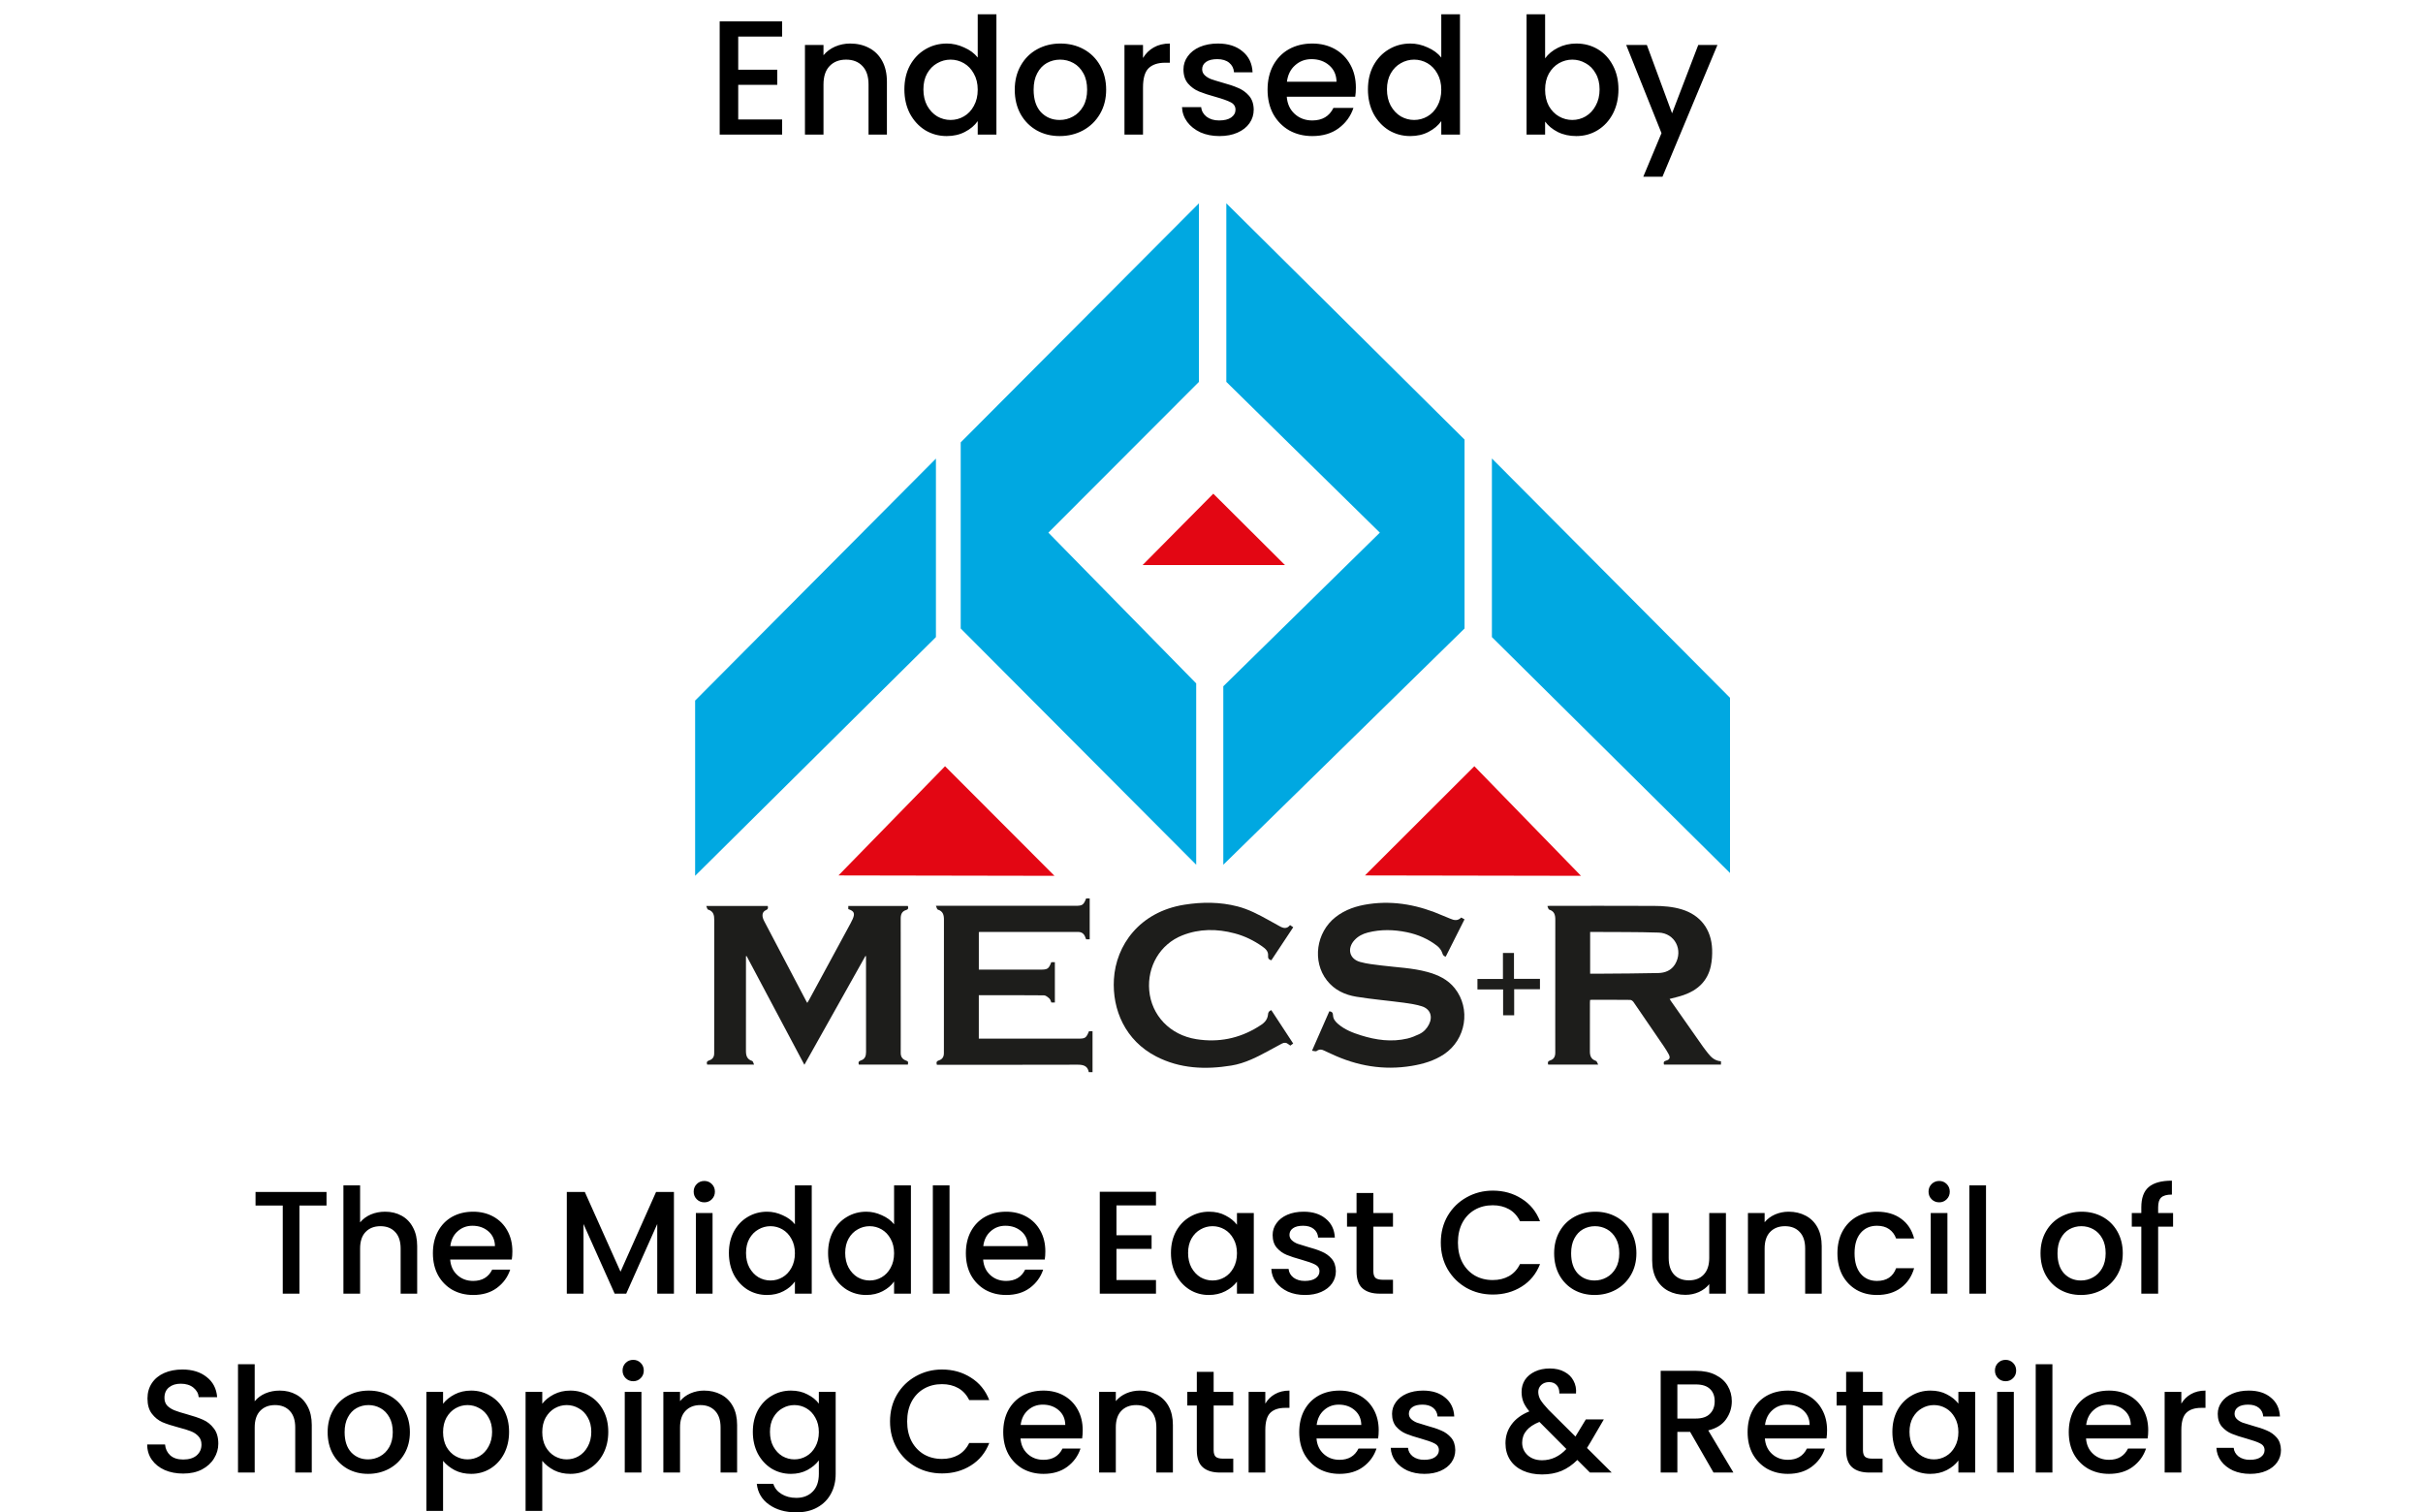
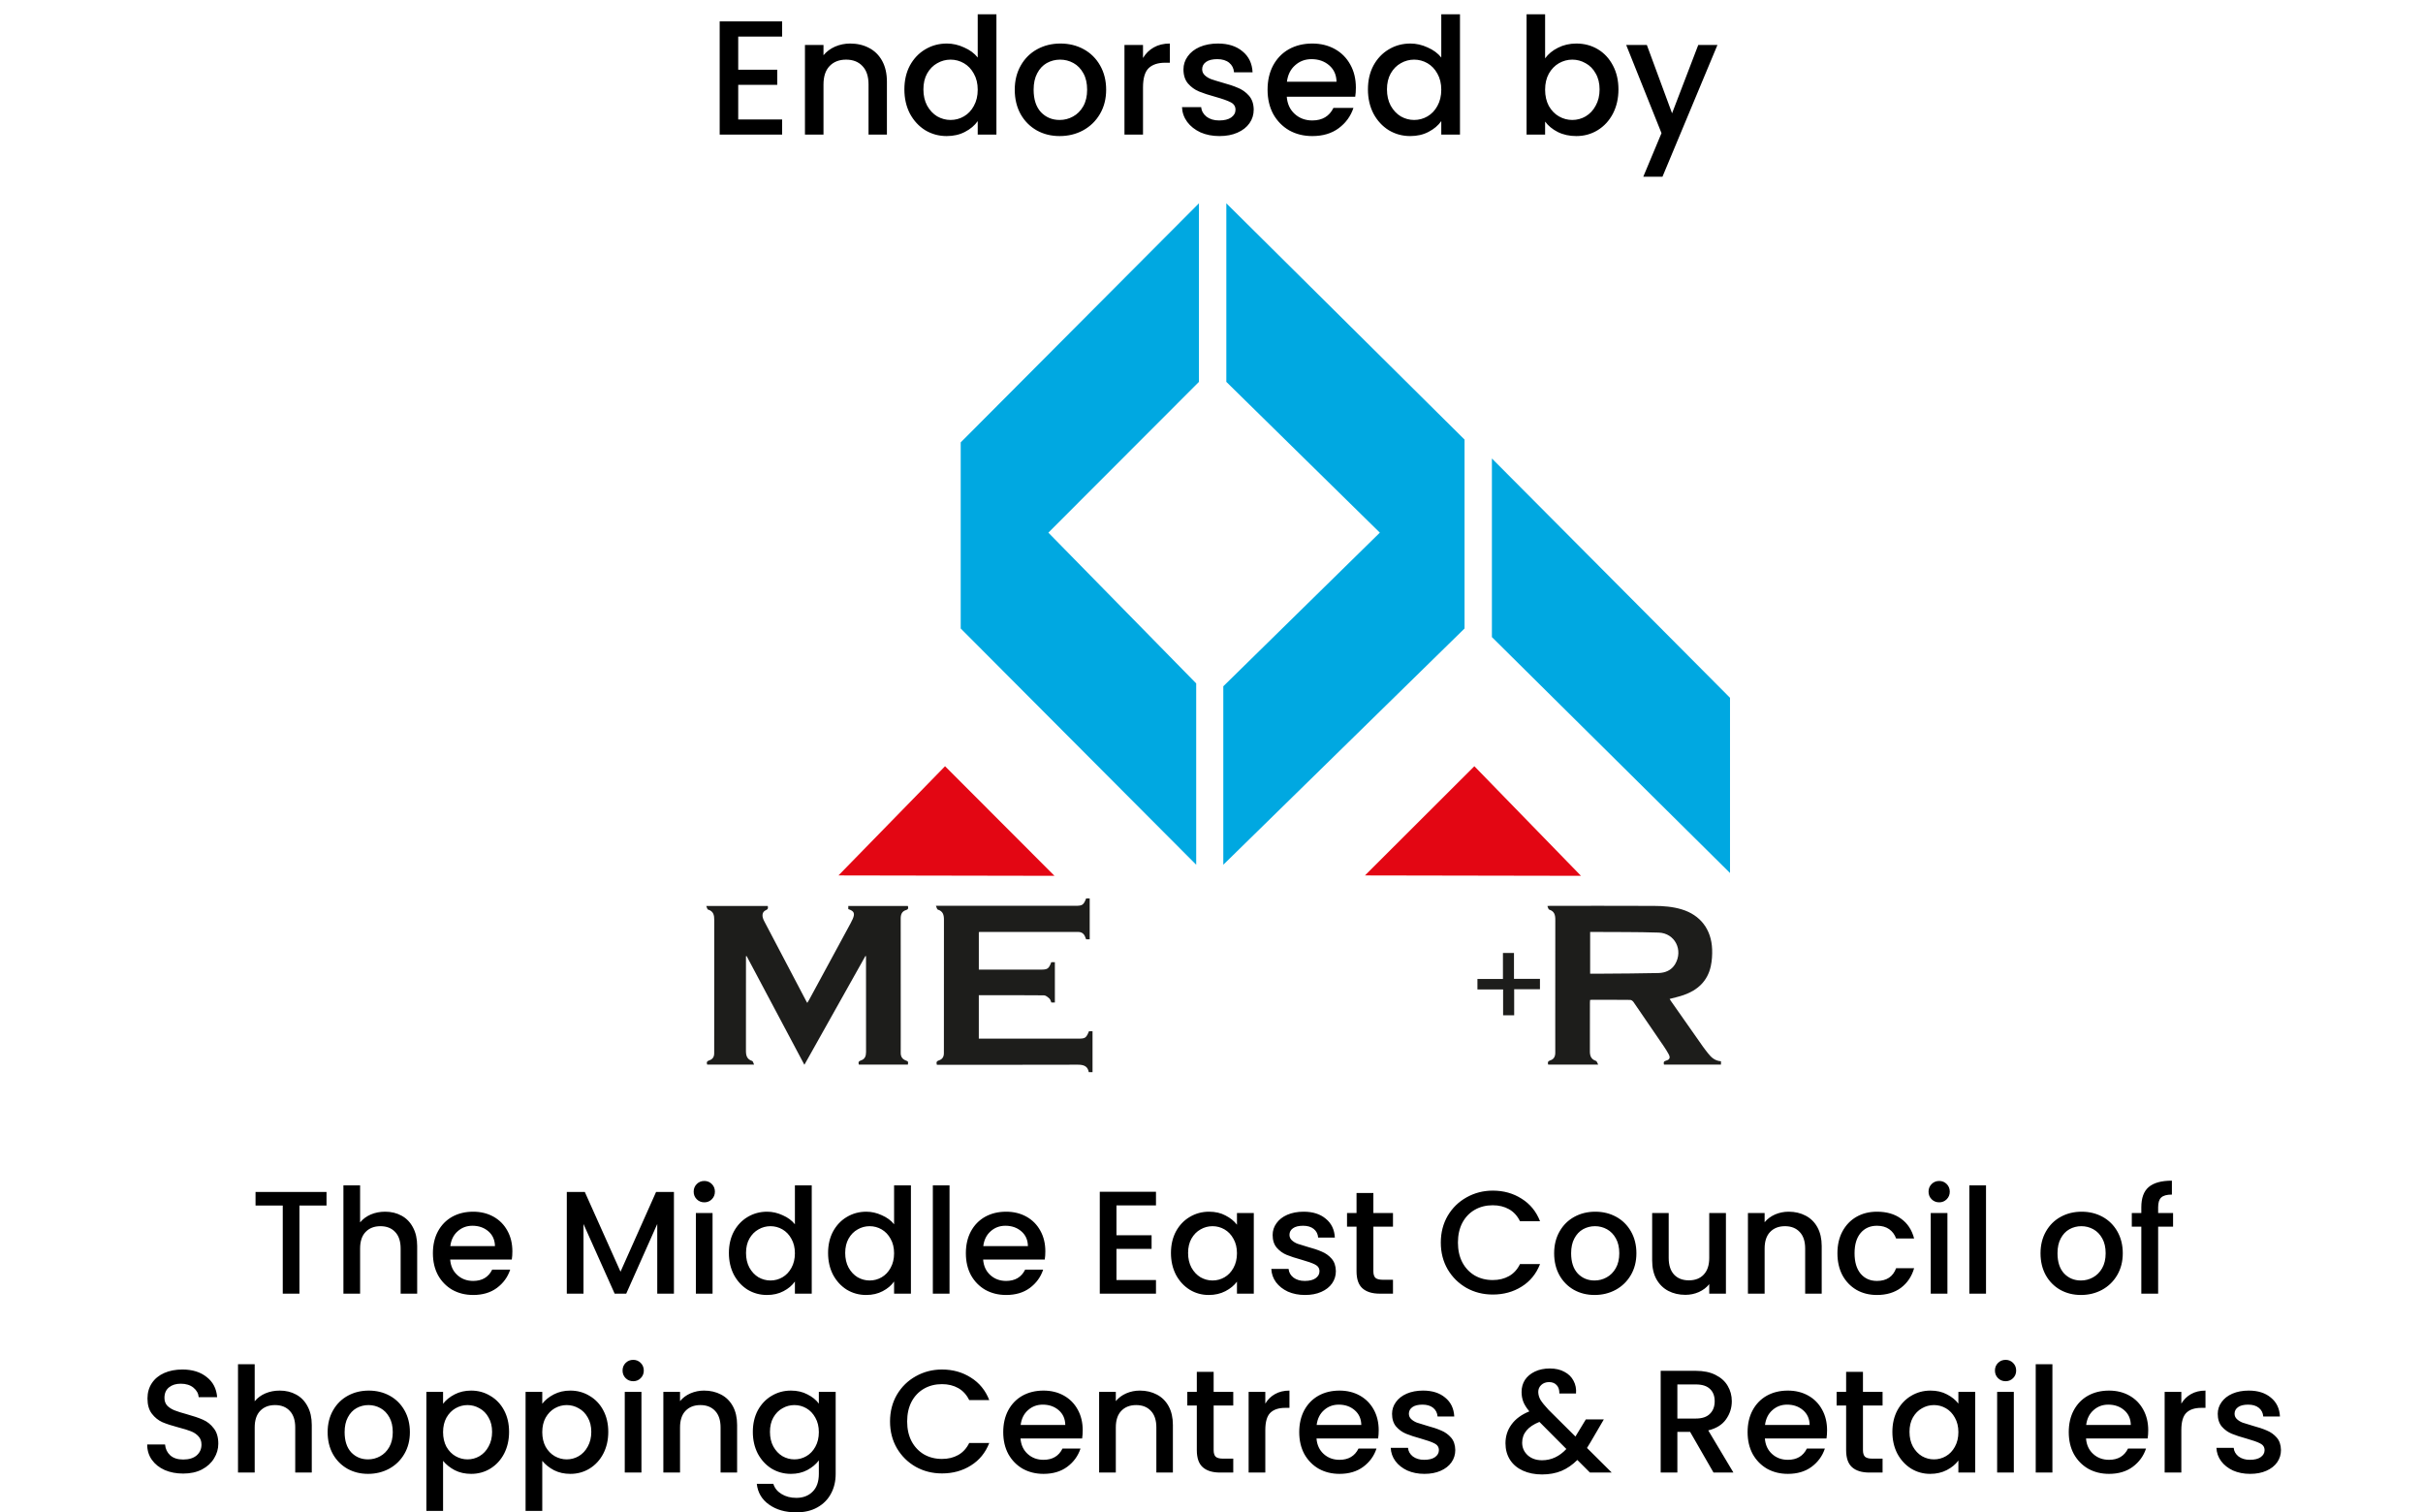
<svg xmlns="http://www.w3.org/2000/svg" width="149" height="93" viewBox="0 0 149 93" fill="none">
  <g clip-path="url(#clip0_110_805)">
    <mask id="mask0_110_805" style="mask-type:luminance" maskUnits="userSpaceOnUse" x="40" y="9" width="70" height="60">
      <path d="M40.114 9.074H109.114V68.805H40.114V9.074Z" fill="white" />
    </mask>
    <g mask="url(#mask0_110_805)">
      <path d="M53.218 58.787C51.971 61.008 50.725 63.23 49.465 65.476C48.271 63.229 47.092 61.01 45.913 58.791C45.9 58.793 45.887 58.795 45.873 58.797V58.965C45.873 60.849 45.876 62.734 45.871 64.618C45.87 64.915 45.937 65.141 46.254 65.24C46.305 65.256 46.325 65.371 46.372 65.466H43.487C43.438 65.331 43.467 65.25 43.617 65.203C43.82 65.139 43.921 64.986 43.918 64.77C43.917 64.71 43.919 64.651 43.919 64.591C43.92 61.923 43.917 59.254 43.923 56.585C43.923 56.279 43.88 56.031 43.538 55.932C43.492 55.918 43.475 55.805 43.432 55.712H47.212C47.241 55.83 47.235 55.91 47.102 55.967C46.917 56.046 46.855 56.215 46.909 56.432C46.929 56.512 46.965 56.589 47.004 56.662C47.861 58.296 48.721 59.93 49.58 61.564C49.596 61.594 49.615 61.623 49.642 61.67C49.683 61.602 49.718 61.549 49.749 61.494C50.601 59.923 51.452 58.352 52.303 56.781C52.351 56.693 52.397 56.602 52.437 56.51C52.586 56.162 52.525 56.023 52.165 55.903V55.71H55.828C55.861 55.825 55.872 55.914 55.715 55.961C55.461 56.038 55.387 56.231 55.388 56.486C55.392 58.864 55.39 61.241 55.39 63.619C55.39 63.993 55.394 64.368 55.389 64.742C55.386 64.972 55.484 65.126 55.699 65.21C55.857 65.272 55.855 65.276 55.83 65.465H52.813C52.77 65.327 52.8 65.252 52.943 65.207C53.19 65.13 53.257 64.932 53.257 64.688C53.254 62.768 53.255 60.849 53.255 58.929V58.796C53.243 58.793 53.23 58.79 53.218 58.787Z" fill="#1D1D1B" />
      <path d="M97.784 57.307V59.874C98.04 59.874 98.283 59.876 98.526 59.873C99.678 59.863 100.83 59.862 101.981 59.834C102.397 59.823 102.778 59.673 103.008 59.291C103.524 58.429 102.999 57.38 102 57.347C100.654 57.303 99.305 57.318 97.958 57.307C97.905 57.306 97.852 57.307 97.784 57.307ZM102.327 65.466C102.285 65.332 102.307 65.261 102.449 65.222C102.683 65.158 102.728 65.038 102.61 64.82C102.52 64.653 102.418 64.492 102.311 64.335C101.693 63.426 101.074 62.519 100.449 61.614C100.407 61.553 100.317 61.487 100.248 61.486C99.458 61.477 98.667 61.48 97.877 61.48C97.848 61.481 97.82 61.485 97.78 61.489C97.777 61.553 97.771 61.611 97.771 61.669C97.771 62.661 97.775 63.654 97.769 64.646C97.767 64.933 97.847 65.141 98.144 65.238C98.198 65.255 98.222 65.365 98.278 65.463H95.203C95.162 65.333 95.183 65.251 95.329 65.206C95.559 65.135 95.642 64.958 95.64 64.724C95.636 64.064 95.639 63.404 95.639 62.745C95.639 60.682 95.636 58.62 95.642 56.558C95.643 56.261 95.585 56.033 95.265 55.934C95.216 55.919 95.197 55.803 95.154 55.713C95.244 55.706 95.284 55.701 95.325 55.701C97.453 55.701 99.58 55.697 101.708 55.706C102.284 55.708 102.861 55.751 103.417 55.92C104.562 56.267 105.242 57.149 105.286 58.377C105.298 58.723 105.276 59.081 105.202 59.419C105.002 60.332 104.394 60.887 103.536 61.187C103.257 61.285 102.966 61.347 102.673 61.426C102.695 61.462 102.717 61.503 102.743 61.541C103.401 62.48 104.059 63.419 104.718 64.356C104.817 64.497 104.926 64.631 105.031 64.767C105.233 65.03 105.471 65.236 105.829 65.258V65.466H102.327Z" fill="#1D1D1B" />
      <path d="M57.554 55.7H57.821H66.113C66.564 55.7 66.626 55.66 66.793 55.244H67.01V57.761H66.791C66.768 57.704 66.746 57.644 66.721 57.585C66.643 57.401 66.501 57.308 66.303 57.308C64.282 57.307 62.261 57.308 60.24 57.309C60.229 57.309 60.218 57.313 60.192 57.32V59.624H60.385C61.586 59.624 62.786 59.624 63.987 59.624C64.423 59.624 64.491 59.577 64.648 59.168H64.868V61.648H64.653C64.615 61.566 64.595 61.46 64.531 61.402C64.436 61.316 64.311 61.206 64.197 61.205C62.867 61.192 61.536 61.196 60.191 61.196V63.869H60.404H66.271C66.741 63.869 66.786 63.84 66.967 63.412H67.184V65.93H66.954C66.885 65.545 66.626 65.469 66.273 65.47C63.456 65.479 60.638 65.475 57.82 65.475H57.612C57.569 65.335 57.587 65.251 57.734 65.206C57.945 65.141 58.047 64.984 58.043 64.76C58.041 64.629 58.044 64.499 58.044 64.368C58.044 61.764 58.042 59.161 58.047 56.557C58.048 56.26 57.99 56.032 57.67 55.934C57.62 55.919 57.602 55.801 57.554 55.7Z" fill="#1D1D1B" />
-       <path d="M80.681 64.611C81.053 63.764 81.4 62.972 81.746 62.184C81.909 62.206 81.968 62.277 81.973 62.433C81.98 62.66 82.122 62.828 82.289 62.97C82.695 63.317 83.181 63.506 83.682 63.663C84.62 63.957 85.572 64.09 86.543 63.863C86.8 63.803 87.05 63.697 87.29 63.583C87.546 63.459 87.74 63.255 87.871 62.998C88.123 62.504 87.951 62.036 87.423 61.875C87.074 61.768 86.706 61.709 86.343 61.661C85.366 61.531 84.382 61.448 83.409 61.291C82.7 61.176 82.057 60.877 81.596 60.286C80.686 59.119 80.931 57.335 82.127 56.396C82.729 55.923 83.43 55.7 84.175 55.592C85.778 55.36 87.294 55.673 88.758 56.317C88.894 56.376 89.034 56.426 89.169 56.486C89.412 56.595 89.647 56.641 89.856 56.42C89.928 56.46 89.989 56.494 90.059 56.533C89.671 57.305 89.287 58.066 88.903 58.828C88.763 58.794 88.728 58.715 88.686 58.587C88.632 58.425 88.506 58.264 88.369 58.158C87.821 57.734 87.195 57.465 86.517 57.325C85.716 57.16 84.914 57.139 84.115 57.343C83.799 57.424 83.515 57.567 83.291 57.812C82.825 58.319 82.975 58.967 83.636 59.151C84.067 59.272 84.521 59.315 84.968 59.371C85.904 59.489 86.853 59.517 87.77 59.767C88.422 59.945 89.023 60.221 89.457 60.767C90.461 62.025 90.153 63.924 88.801 64.826C88.196 65.23 87.513 65.428 86.805 65.545C85.08 65.83 83.437 65.547 81.864 64.804C81.725 64.738 81.581 64.68 81.444 64.61C81.278 64.525 81.128 64.507 80.963 64.631C80.913 64.669 80.801 64.622 80.681 64.611Z" fill="#1D1D1B" />
-       <path d="M78.178 62.115C78.628 62.801 79.073 63.481 79.523 64.168C79.46 64.214 79.408 64.252 79.349 64.296C79.31 64.268 79.27 64.245 79.235 64.216C79.107 64.106 78.972 64.094 78.824 64.175C78.579 64.31 78.333 64.44 78.088 64.573C77.335 64.982 76.576 65.385 75.719 65.523C74.127 65.781 72.562 65.72 71.096 64.963C69.198 63.983 68.389 62.091 68.499 60.214C68.62 58.134 70.069 56.07 72.833 55.632C73.929 55.458 75.025 55.459 76.106 55.738C76.79 55.915 77.409 56.245 78.023 56.585C78.241 56.706 78.462 56.823 78.677 56.948C78.909 57.082 79.13 57.141 79.331 56.886C79.4 56.933 79.457 56.971 79.526 57.019C79.072 57.704 78.627 58.376 78.18 59.05C78.03 59.009 77.964 58.936 77.98 58.772C78.006 58.498 77.818 58.337 77.62 58.197C77.101 57.832 76.536 57.556 75.922 57.394C74.838 57.107 73.757 57.102 72.703 57.519C71.331 58.062 70.541 59.439 70.671 60.908C70.806 62.426 71.936 63.645 73.573 63.902C74.924 64.115 76.184 63.867 77.35 63.151C77.506 63.055 77.671 62.956 77.789 62.821C77.887 62.709 77.962 62.546 77.973 62.4C77.984 62.249 78.029 62.171 78.178 62.115Z" fill="#1D1D1B" />
      <path d="M94.698 60.191V60.829H93.113V62.432H92.432V60.843H90.854V60.199H92.422V58.6H93.101V60.191H94.698Z" fill="#1D1D1B" />
-       <path d="M70.264 34.745H79.016L74.611 30.358L70.264 34.745Z" fill="#E30613" />
-       <path d="M64.844 53.856L58.115 47.117L51.561 53.832L64.844 53.856Z" fill="#E30613" />
+       <path d="M64.844 53.856L58.115 47.117L51.561 53.832L64.844 53.856" fill="#E30613" />
      <path d="M97.221 53.856L90.664 47.117L83.936 53.832L97.221 53.856Z" fill="#E30613" />
-       <path d="M42.746 53.856V43.08L57.554 28.201V39.176L42.746 53.856Z" fill="#00A8E1" />
      <path d="M73.728 12.501L59.078 27.203V38.647L73.559 53.175V42.024L64.468 32.754L73.728 23.482V12.501Z" fill="#00A8E1" />
      <path d="M106.385 53.683V42.908L91.743 28.193V39.176L106.385 53.683Z" fill="#00A8E1" />
      <path d="M75.412 12.501V23.482L84.852 32.754L75.226 42.201V53.175L90.061 38.647V27.031L75.412 12.501Z" fill="#00A8E1" />
    </g>
  </g>
  <path d="M45.396 2.247V4.287H47.796V5.217H45.396V7.347H48.096V8.277H44.256V1.317H48.096V2.247H45.396ZM52.28 2.677C52.713 2.677 53.1 2.767 53.44 2.947C53.787 3.127 54.057 3.394 54.25 3.747C54.443 4.101 54.54 4.527 54.54 5.027V8.277H53.41V5.197C53.41 4.704 53.287 4.327 53.04 4.067C52.793 3.801 52.457 3.667 52.03 3.667C51.603 3.667 51.263 3.801 51.01 4.067C50.763 4.327 50.64 4.704 50.64 5.197V8.277H49.5V2.767H50.64V3.397C50.827 3.171 51.063 2.994 51.35 2.867C51.643 2.741 51.953 2.677 52.28 2.677ZM55.614 5.497C55.614 4.944 55.727 4.454 55.954 4.027C56.188 3.601 56.501 3.271 56.894 3.037C57.294 2.797 57.737 2.677 58.224 2.677C58.584 2.677 58.938 2.757 59.284 2.917C59.638 3.071 59.917 3.277 60.124 3.537V0.877H61.274V8.277H60.124V7.447C59.938 7.714 59.678 7.934 59.344 8.107C59.017 8.281 58.641 8.367 58.214 8.367C57.734 8.367 57.294 8.247 56.894 8.007C56.501 7.761 56.188 7.421 55.954 6.987C55.727 6.547 55.614 6.051 55.614 5.497ZM60.124 5.517C60.124 5.137 60.044 4.807 59.884 4.527C59.731 4.247 59.528 4.034 59.274 3.887C59.021 3.741 58.748 3.667 58.454 3.667C58.161 3.667 57.888 3.741 57.634 3.887C57.381 4.027 57.174 4.237 57.014 4.517C56.861 4.791 56.784 5.117 56.784 5.497C56.784 5.877 56.861 6.211 57.014 6.497C57.174 6.784 57.381 7.004 57.634 7.157C57.894 7.304 58.167 7.377 58.454 7.377C58.748 7.377 59.021 7.304 59.274 7.157C59.528 7.011 59.731 6.797 59.884 6.517C60.044 6.231 60.124 5.897 60.124 5.517ZM65.162 8.367C64.641 8.367 64.171 8.251 63.752 8.017C63.331 7.777 63.002 7.444 62.761 7.017C62.522 6.584 62.401 6.084 62.401 5.517C62.401 4.957 62.525 4.461 62.772 4.027C63.018 3.594 63.355 3.261 63.782 3.027C64.208 2.794 64.685 2.677 65.212 2.677C65.738 2.677 66.215 2.794 66.641 3.027C67.068 3.261 67.405 3.594 67.651 4.027C67.898 4.461 68.022 4.957 68.022 5.517C68.022 6.077 67.895 6.574 67.641 7.007C67.388 7.441 67.041 7.777 66.602 8.017C66.168 8.251 65.688 8.367 65.162 8.367ZM65.162 7.377C65.455 7.377 65.728 7.307 65.981 7.167C66.242 7.027 66.451 6.817 66.612 6.537C66.772 6.257 66.852 5.917 66.852 5.517C66.852 5.117 66.775 4.781 66.621 4.507C66.468 4.227 66.265 4.017 66.011 3.877C65.758 3.737 65.485 3.667 65.192 3.667C64.898 3.667 64.625 3.737 64.371 3.877C64.125 4.017 63.928 4.227 63.782 4.507C63.635 4.781 63.562 5.117 63.562 5.517C63.562 6.111 63.712 6.571 64.011 6.897C64.318 7.217 64.701 7.377 65.162 7.377ZM70.288 3.567C70.455 3.287 70.675 3.071 70.948 2.917C71.228 2.757 71.558 2.677 71.939 2.677V3.857H71.648C71.202 3.857 70.862 3.971 70.629 4.197C70.402 4.424 70.288 4.817 70.288 5.377V8.277H69.148V2.767H70.288V3.567ZM74.986 8.367C74.553 8.367 74.163 8.291 73.816 8.137C73.476 7.977 73.206 7.764 73.006 7.497C72.806 7.224 72.7 6.921 72.686 6.587H73.866C73.886 6.821 73.996 7.017 74.196 7.177C74.403 7.331 74.66 7.407 74.966 7.407C75.286 7.407 75.533 7.347 75.706 7.227C75.886 7.101 75.976 6.941 75.976 6.747C75.976 6.541 75.876 6.387 75.676 6.287C75.483 6.187 75.173 6.077 74.746 5.957C74.333 5.844 73.996 5.734 73.736 5.627C73.476 5.521 73.25 5.357 73.056 5.137C72.87 4.917 72.776 4.627 72.776 4.267C72.776 3.974 72.863 3.707 73.036 3.467C73.21 3.221 73.456 3.027 73.776 2.887C74.103 2.747 74.476 2.677 74.896 2.677C75.523 2.677 76.026 2.837 76.406 3.157C76.793 3.471 77 3.901 77.026 4.447H75.886C75.866 4.201 75.766 4.004 75.586 3.857C75.406 3.711 75.163 3.637 74.856 3.637C74.556 3.637 74.326 3.694 74.166 3.807C74.006 3.921 73.926 4.071 73.926 4.257C73.926 4.404 73.98 4.527 74.086 4.627C74.193 4.727 74.323 4.807 74.476 4.867C74.63 4.921 74.856 4.991 75.156 5.077C75.556 5.184 75.883 5.294 76.136 5.407C76.396 5.514 76.62 5.674 76.806 5.887C76.993 6.101 77.09 6.384 77.096 6.737C77.096 7.051 77.01 7.331 76.836 7.577C76.663 7.824 76.416 8.017 76.096 8.157C75.783 8.297 75.413 8.367 74.986 8.367ZM83.378 5.387C83.378 5.594 83.365 5.781 83.338 5.947H79.128C79.162 6.387 79.325 6.741 79.618 7.007C79.912 7.274 80.272 7.407 80.698 7.407C81.311 7.407 81.745 7.151 81.998 6.637H83.228C83.061 7.144 82.758 7.561 82.318 7.887C81.885 8.207 81.345 8.367 80.698 8.367C80.171 8.367 79.698 8.251 79.278 8.017C78.865 7.777 78.538 7.444 78.298 7.017C78.065 6.584 77.948 6.084 77.948 5.517C77.948 4.951 78.061 4.454 78.288 4.027C78.522 3.594 78.845 3.261 79.258 3.027C79.678 2.794 80.158 2.677 80.698 2.677C81.218 2.677 81.681 2.791 82.088 3.017C82.495 3.244 82.811 3.564 83.038 3.977C83.265 4.384 83.378 4.854 83.378 5.387ZM82.188 5.027C82.181 4.607 82.031 4.271 81.738 4.017C81.445 3.764 81.082 3.637 80.648 3.637C80.255 3.637 79.918 3.764 79.638 4.017C79.358 4.264 79.192 4.601 79.138 5.027H82.188ZM84.12 5.497C84.12 4.944 84.233 4.454 84.46 4.027C84.693 3.601 85.007 3.271 85.4 3.037C85.8 2.797 86.243 2.677 86.73 2.677C87.09 2.677 87.443 2.757 87.79 2.917C88.143 3.071 88.423 3.277 88.63 3.537V0.877H89.78V8.277H88.63V7.447C88.443 7.714 88.183 7.934 87.85 8.107C87.523 8.281 87.147 8.367 86.72 8.367C86.24 8.367 85.8 8.247 85.4 8.007C85.007 7.761 84.693 7.421 84.46 6.987C84.233 6.547 84.12 6.051 84.12 5.497ZM88.63 5.517C88.63 5.137 88.55 4.807 88.39 4.527C88.237 4.247 88.033 4.034 87.78 3.887C87.527 3.741 87.253 3.667 86.96 3.667C86.667 3.667 86.393 3.741 86.14 3.887C85.887 4.027 85.68 4.237 85.52 4.517C85.367 4.791 85.29 5.117 85.29 5.497C85.29 5.877 85.367 6.211 85.52 6.497C85.68 6.784 85.887 7.004 86.14 7.157C86.4 7.304 86.673 7.377 86.96 7.377C87.253 7.377 87.527 7.304 87.78 7.157C88.033 7.011 88.237 6.797 88.39 6.517C88.55 6.231 88.63 5.897 88.63 5.517ZM95.015 3.587C95.208 3.321 95.472 3.104 95.805 2.937C96.145 2.764 96.522 2.677 96.935 2.677C97.422 2.677 97.862 2.794 98.255 3.027C98.648 3.261 98.958 3.594 99.185 4.027C99.412 4.454 99.525 4.944 99.525 5.497C99.525 6.051 99.412 6.547 99.185 6.987C98.958 7.421 98.645 7.761 98.245 8.007C97.852 8.247 97.415 8.367 96.935 8.367C96.508 8.367 96.128 8.284 95.795 8.117C95.468 7.951 95.208 7.737 95.015 7.477V8.277H93.875V0.877H95.015V3.587ZM98.365 5.497C98.365 5.117 98.285 4.791 98.125 4.517C97.972 4.237 97.765 4.027 97.505 3.887C97.252 3.741 96.978 3.667 96.685 3.667C96.398 3.667 96.125 3.741 95.865 3.887C95.612 4.034 95.405 4.247 95.245 4.527C95.092 4.807 95.015 5.137 95.015 5.517C95.015 5.897 95.092 6.231 95.245 6.517C95.405 6.797 95.612 7.011 95.865 7.157C96.125 7.304 96.398 7.377 96.685 7.377C96.978 7.377 97.252 7.304 97.505 7.157C97.765 7.004 97.972 6.784 98.125 6.497C98.285 6.211 98.365 5.877 98.365 5.497ZM105.612 2.767L102.232 10.867H101.052L102.172 8.187L100.002 2.767H101.272L102.822 6.967L104.432 2.767H105.612Z" fill="black" />
  <path d="M20.079 73.295V74.132H18.414V79.55H17.388V74.132H15.714V73.295H20.079ZM23.683 74.51C24.061 74.51 24.397 74.591 24.691 74.753C24.991 74.915 25.225 75.155 25.393 75.473C25.567 75.791 25.654 76.175 25.654 76.625V79.55H24.637V76.778C24.637 76.334 24.526 75.995 24.304 75.761C24.082 75.521 23.779 75.401 23.395 75.401C23.011 75.401 22.705 75.521 22.477 75.761C22.255 75.995 22.144 76.334 22.144 76.778V79.55H21.118V72.89H22.144V75.167C22.318 74.957 22.537 74.795 22.801 74.681C23.071 74.567 23.365 74.51 23.683 74.51ZM31.508 76.949C31.508 77.135 31.496 77.303 31.472 77.453H27.683C27.713 77.849 27.86 78.167 28.124 78.407C28.388 78.647 28.712 78.767 29.096 78.767C29.648 78.767 30.038 78.536 30.266 78.074H31.373C31.223 78.53 30.95 78.905 30.554 79.199C30.164 79.487 29.678 79.631 29.096 79.631C28.622 79.631 28.196 79.526 27.818 79.316C27.446 79.1 27.152 78.8 26.936 78.416C26.726 78.026 26.621 77.576 26.621 77.066C26.621 76.556 26.723 76.109 26.927 75.725C27.137 75.335 27.428 75.035 27.8 74.825C28.178 74.615 28.61 74.51 29.096 74.51C29.564 74.51 29.981 74.612 30.347 74.816C30.713 75.02 30.998 75.308 31.202 75.68C31.406 76.046 31.508 76.469 31.508 76.949ZM30.437 76.625C30.431 76.247 30.296 75.944 30.032 75.716C29.768 75.488 29.441 75.374 29.051 75.374C28.697 75.374 28.394 75.488 28.142 75.716C27.89 75.938 27.74 76.241 27.692 76.625H30.437ZM41.443 73.295V79.55H40.417V75.266L38.509 79.55H37.798L35.881 75.266V79.55H34.855V73.295H35.962L38.158 78.2L40.345 73.295H41.443ZM43.314 73.934C43.128 73.934 42.972 73.871 42.846 73.745C42.72 73.619 42.657 73.463 42.657 73.277C42.657 73.091 42.72 72.935 42.846 72.809C42.972 72.683 43.128 72.62 43.314 72.62C43.494 72.62 43.647 72.683 43.773 72.809C43.899 72.935 43.962 73.091 43.962 73.277C43.962 73.463 43.899 73.619 43.773 73.745C43.647 73.871 43.494 73.934 43.314 73.934ZM43.818 74.591V79.55H42.792V74.591H43.818ZM44.823 77.048C44.823 76.55 44.925 76.109 45.129 75.725C45.339 75.341 45.621 75.044 45.975 74.834C46.335 74.618 46.734 74.51 47.172 74.51C47.496 74.51 47.814 74.582 48.126 74.726C48.444 74.864 48.696 75.05 48.882 75.284V72.89H49.917V79.55H48.882V78.803C48.714 79.043 48.48 79.241 48.18 79.397C47.886 79.553 47.547 79.631 47.163 79.631C46.731 79.631 46.335 79.523 45.975 79.307C45.621 79.085 45.339 78.779 45.129 78.389C44.925 77.993 44.823 77.546 44.823 77.048ZM48.882 77.066C48.882 76.724 48.81 76.427 48.666 76.175C48.528 75.923 48.345 75.731 48.117 75.599C47.889 75.467 47.643 75.401 47.379 75.401C47.115 75.401 46.869 75.467 46.641 75.599C46.413 75.725 46.227 75.914 46.083 76.166C45.945 76.412 45.876 76.706 45.876 77.048C45.876 77.39 45.945 77.69 46.083 77.948C46.227 78.206 46.413 78.404 46.641 78.542C46.875 78.674 47.121 78.74 47.379 78.74C47.643 78.74 47.889 78.674 48.117 78.542C48.345 78.41 48.528 78.218 48.666 77.966C48.81 77.708 48.882 77.408 48.882 77.066ZM50.922 77.048C50.922 76.55 51.024 76.109 51.228 75.725C51.438 75.341 51.72 75.044 52.074 74.834C52.434 74.618 52.833 74.51 53.271 74.51C53.595 74.51 53.913 74.582 54.225 74.726C54.543 74.864 54.795 75.05 54.981 75.284V72.89H56.016V79.55H54.981V78.803C54.813 79.043 54.579 79.241 54.279 79.397C53.985 79.553 53.646 79.631 53.262 79.631C52.83 79.631 52.434 79.523 52.074 79.307C51.72 79.085 51.438 78.779 51.228 78.389C51.024 77.993 50.922 77.546 50.922 77.048ZM54.981 77.066C54.981 76.724 54.909 76.427 54.765 76.175C54.627 75.923 54.444 75.731 54.216 75.599C53.988 75.467 53.742 75.401 53.478 75.401C53.214 75.401 52.968 75.467 52.74 75.599C52.512 75.725 52.326 75.914 52.182 76.166C52.044 76.412 51.975 76.706 51.975 77.048C51.975 77.39 52.044 77.69 52.182 77.948C52.326 78.206 52.512 78.404 52.74 78.542C52.974 78.674 53.22 78.74 53.478 78.74C53.742 78.74 53.988 78.674 54.216 78.542C54.444 78.41 54.627 78.218 54.765 77.966C54.909 77.708 54.981 77.408 54.981 77.066ZM58.39 72.89V79.55H57.364V72.89H58.39ZM64.282 76.949C64.282 77.135 64.27 77.303 64.246 77.453H60.457C60.487 77.849 60.634 78.167 60.898 78.407C61.162 78.647 61.486 78.767 61.87 78.767C62.422 78.767 62.812 78.536 63.04 78.074H64.147C63.997 78.53 63.724 78.905 63.328 79.199C62.938 79.487 62.452 79.631 61.87 79.631C61.396 79.631 60.97 79.526 60.592 79.316C60.22 79.1 59.926 78.8 59.71 78.416C59.5 78.026 59.395 77.576 59.395 77.066C59.395 76.556 59.497 76.109 59.701 75.725C59.911 75.335 60.202 75.035 60.574 74.825C60.952 74.615 61.384 74.51 61.87 74.51C62.338 74.51 62.755 74.612 63.121 74.816C63.487 75.02 63.772 75.308 63.976 75.68C64.18 76.046 64.282 76.469 64.282 76.949ZM63.211 76.625C63.205 76.247 63.07 75.944 62.806 75.716C62.542 75.488 62.215 75.374 61.825 75.374C61.471 75.374 61.168 75.488 60.916 75.716C60.664 75.938 60.514 76.241 60.466 76.625H63.211ZM68.656 74.123V75.959H70.816V76.796H68.656V78.713H71.086V79.55H67.63V73.286H71.086V74.123H68.656ZM72.007 77.048C72.007 76.55 72.109 76.109 72.313 75.725C72.523 75.341 72.805 75.044 73.159 74.834C73.519 74.618 73.915 74.51 74.347 74.51C74.737 74.51 75.076 74.588 75.364 74.744C75.658 74.894 75.892 75.083 76.066 75.311V74.591H77.101V79.55H76.066V78.812C75.892 79.046 75.655 79.241 75.355 79.397C75.055 79.553 74.713 79.631 74.329 79.631C73.903 79.631 73.513 79.523 73.159 79.307C72.805 79.085 72.523 78.779 72.313 78.389C72.109 77.993 72.007 77.546 72.007 77.048ZM76.066 77.066C76.066 76.724 75.994 76.427 75.85 76.175C75.712 75.923 75.529 75.731 75.301 75.599C75.073 75.467 74.827 75.401 74.563 75.401C74.299 75.401 74.053 75.467 73.825 75.599C73.597 75.725 73.411 75.914 73.267 76.166C73.129 76.412 73.06 76.706 73.06 77.048C73.06 77.39 73.129 77.69 73.267 77.948C73.411 78.206 73.597 78.404 73.825 78.542C74.059 78.674 74.305 78.74 74.563 78.74C74.827 78.74 75.073 78.674 75.301 78.542C75.529 78.41 75.712 78.218 75.85 77.966C75.994 77.708 76.066 77.408 76.066 77.066ZM80.249 79.631C79.859 79.631 79.508 79.562 79.196 79.424C78.89 79.28 78.647 79.088 78.467 78.848C78.287 78.602 78.191 78.329 78.179 78.029H79.241C79.259 78.239 79.358 78.416 79.538 78.56C79.724 78.698 79.955 78.767 80.231 78.767C80.519 78.767 80.741 78.713 80.897 78.605C81.059 78.491 81.14 78.347 81.14 78.173C81.14 77.987 81.05 77.849 80.87 77.759C80.696 77.669 80.417 77.57 80.033 77.462C79.661 77.36 79.358 77.261 79.124 77.165C78.89 77.069 78.686 76.922 78.512 76.724C78.344 76.526 78.26 76.265 78.26 75.941C78.26 75.677 78.338 75.437 78.494 75.221C78.65 74.999 78.872 74.825 79.16 74.699C79.454 74.573 79.79 74.51 80.168 74.51C80.732 74.51 81.185 74.654 81.527 74.942C81.875 75.224 82.061 75.611 82.085 76.103H81.059C81.041 75.881 80.951 75.704 80.789 75.572C80.627 75.44 80.408 75.374 80.132 75.374C79.862 75.374 79.655 75.425 79.511 75.527C79.367 75.629 79.295 75.764 79.295 75.932C79.295 76.064 79.343 76.175 79.439 76.265C79.535 76.355 79.652 76.427 79.79 76.481C79.928 76.529 80.132 76.592 80.402 76.67C80.762 76.766 81.056 76.865 81.284 76.967C81.518 77.063 81.719 77.207 81.887 77.399C82.055 77.591 82.142 77.846 82.148 78.164C82.148 78.446 82.07 78.698 81.914 78.92C81.758 79.142 81.536 79.316 81.248 79.442C80.966 79.568 80.633 79.631 80.249 79.631ZM84.454 75.428V78.173C84.454 78.359 84.496 78.494 84.58 78.578C84.67 78.656 84.82 78.695 85.03 78.695H85.66V79.55H84.85C84.388 79.55 84.034 79.442 83.788 79.226C83.542 79.01 83.419 78.659 83.419 78.173V75.428H82.834V74.591H83.419V73.358H84.454V74.591H85.66V75.428H84.454ZM88.601 76.409C88.601 75.797 88.742 75.248 89.024 74.762C89.312 74.276 89.699 73.898 90.185 73.628C90.677 73.352 91.214 73.214 91.796 73.214C92.462 73.214 93.053 73.379 93.569 73.709C94.091 74.033 94.469 74.495 94.703 75.095H93.47C93.308 74.765 93.083 74.519 92.795 74.357C92.507 74.195 92.174 74.114 91.796 74.114C91.382 74.114 91.013 74.207 90.689 74.393C90.365 74.579 90.11 74.846 89.924 75.194C89.744 75.542 89.654 75.947 89.654 76.409C89.654 76.871 89.744 77.276 89.924 77.624C90.11 77.972 90.365 78.242 90.689 78.434C91.013 78.62 91.382 78.713 91.796 78.713C92.174 78.713 92.507 78.632 92.795 78.47C93.083 78.308 93.308 78.062 93.47 77.732H94.703C94.469 78.332 94.091 78.794 93.569 79.118C93.053 79.442 92.462 79.604 91.796 79.604C91.208 79.604 90.671 79.469 90.185 79.199C89.699 78.923 89.312 78.542 89.024 78.056C88.742 77.57 88.601 77.021 88.601 76.409ZM98.055 79.631C97.587 79.631 97.164 79.526 96.786 79.316C96.408 79.1 96.111 78.8 95.895 78.416C95.679 78.026 95.571 77.576 95.571 77.066C95.571 76.562 95.682 76.115 95.904 75.725C96.126 75.335 96.429 75.035 96.813 74.825C97.197 74.615 97.626 74.51 98.1 74.51C98.574 74.51 99.003 74.615 99.387 74.825C99.771 75.035 100.074 75.335 100.296 75.725C100.518 76.115 100.629 76.562 100.629 77.066C100.629 77.57 100.515 78.017 100.287 78.407C100.059 78.797 99.747 79.1 99.351 79.316C98.961 79.526 98.529 79.631 98.055 79.631ZM98.055 78.74C98.319 78.74 98.565 78.677 98.793 78.551C99.027 78.425 99.216 78.236 99.36 77.984C99.504 77.732 99.576 77.426 99.576 77.066C99.576 76.706 99.507 76.403 99.369 76.157C99.231 75.905 99.048 75.716 98.82 75.59C98.592 75.464 98.346 75.401 98.082 75.401C97.818 75.401 97.572 75.464 97.344 75.59C97.122 75.716 96.945 75.905 96.813 76.157C96.681 76.403 96.615 76.706 96.615 77.066C96.615 77.6 96.75 78.014 97.02 78.308C97.296 78.596 97.641 78.74 98.055 78.74ZM106.134 74.591V79.55H105.108V78.965C104.946 79.169 104.733 79.331 104.469 79.451C104.211 79.565 103.935 79.622 103.641 79.622C103.251 79.622 102.9 79.541 102.588 79.379C102.282 79.217 102.039 78.977 101.859 78.659C101.685 78.341 101.598 77.957 101.598 77.507V74.591H102.615V77.354C102.615 77.798 102.726 78.14 102.948 78.38C103.17 78.614 103.473 78.731 103.857 78.731C104.241 78.731 104.544 78.614 104.766 78.38C104.994 78.14 105.108 77.798 105.108 77.354V74.591H106.134ZM109.99 74.51C110.38 74.51 110.728 74.591 111.034 74.753C111.346 74.915 111.589 75.155 111.763 75.473C111.937 75.791 112.024 76.175 112.024 76.625V79.55H111.007V76.778C111.007 76.334 110.896 75.995 110.674 75.761C110.452 75.521 110.149 75.401 109.765 75.401C109.381 75.401 109.075 75.521 108.847 75.761C108.625 75.995 108.514 76.334 108.514 76.778V79.55H107.488V74.591H108.514V75.158C108.682 74.954 108.895 74.795 109.153 74.681C109.417 74.567 109.696 74.51 109.99 74.51ZM112.991 77.066C112.991 76.556 113.093 76.109 113.297 75.725C113.507 75.335 113.795 75.035 114.161 74.825C114.527 74.615 114.947 74.51 115.421 74.51C116.021 74.51 116.516 74.654 116.906 74.942C117.302 75.224 117.569 75.629 117.707 76.157H116.6C116.51 75.911 116.366 75.719 116.168 75.581C115.97 75.443 115.721 75.374 115.421 75.374C115.001 75.374 114.665 75.524 114.413 75.824C114.167 76.118 114.044 76.532 114.044 77.066C114.044 77.6 114.167 78.017 114.413 78.317C114.665 78.617 115.001 78.767 115.421 78.767C116.015 78.767 116.408 78.506 116.6 77.984H117.707C117.563 78.488 117.293 78.89 116.897 79.19C116.501 79.484 116.009 79.631 115.421 79.631C114.947 79.631 114.527 79.526 114.161 79.316C113.795 79.1 113.507 78.8 113.297 78.416C113.093 78.026 112.991 77.576 112.991 77.066ZM119.251 73.934C119.065 73.934 118.909 73.871 118.783 73.745C118.657 73.619 118.594 73.463 118.594 73.277C118.594 73.091 118.657 72.935 118.783 72.809C118.909 72.683 119.065 72.62 119.251 72.62C119.431 72.62 119.584 72.683 119.71 72.809C119.836 72.935 119.899 73.091 119.899 73.277C119.899 73.463 119.836 73.619 119.71 73.745C119.584 73.871 119.431 73.934 119.251 73.934ZM119.755 74.591V79.55H118.729V74.591H119.755ZM122.128 72.89V79.55H121.102V72.89H122.128ZM127.964 79.631C127.496 79.631 127.073 79.526 126.695 79.316C126.317 79.1 126.02 78.8 125.804 78.416C125.588 78.026 125.48 77.576 125.48 77.066C125.48 76.562 125.591 76.115 125.813 75.725C126.035 75.335 126.338 75.035 126.722 74.825C127.106 74.615 127.535 74.51 128.009 74.51C128.483 74.51 128.912 74.615 129.296 74.825C129.68 75.035 129.983 75.335 130.205 75.725C130.427 76.115 130.538 76.562 130.538 77.066C130.538 77.57 130.424 78.017 130.196 78.407C129.968 78.797 129.656 79.1 129.26 79.316C128.87 79.526 128.438 79.631 127.964 79.631ZM127.964 78.74C128.228 78.74 128.474 78.677 128.702 78.551C128.936 78.425 129.125 78.236 129.269 77.984C129.413 77.732 129.485 77.426 129.485 77.066C129.485 76.706 129.416 76.403 129.278 76.157C129.14 75.905 128.957 75.716 128.729 75.59C128.501 75.464 128.255 75.401 127.991 75.401C127.727 75.401 127.481 75.464 127.253 75.59C127.031 75.716 126.854 75.905 126.722 76.157C126.59 76.403 126.524 76.706 126.524 77.066C126.524 77.6 126.659 78.014 126.929 78.308C127.205 78.596 127.55 78.74 127.964 78.74ZM133.631 75.428H132.713V79.55H131.678V75.428H131.093V74.591H131.678V74.24C131.678 73.67 131.828 73.256 132.128 72.998C132.434 72.734 132.911 72.602 133.559 72.602V73.457C133.247 73.457 133.028 73.517 132.902 73.637C132.776 73.751 132.713 73.952 132.713 74.24V74.591H133.631V75.428ZM11.265 90.613C10.845 90.613 10.467 90.541 10.131 90.397C9.795 90.247 9.531 90.037 9.339 89.767C9.147 89.497 9.051 89.182 9.051 88.822H10.149C10.173 89.092 10.278 89.314 10.464 89.488C10.656 89.662 10.923 89.749 11.265 89.749C11.619 89.749 11.895 89.665 12.093 89.497C12.291 89.323 12.39 89.101 12.39 88.831C12.39 88.621 12.327 88.45 12.201 88.318C12.081 88.186 11.928 88.084 11.742 88.012C11.562 87.94 11.31 87.862 10.986 87.778C10.578 87.67 10.245 87.562 9.987 87.454C9.735 87.34 9.519 87.166 9.339 86.932C9.159 86.698 9.069 86.386 9.069 85.996C9.069 85.636 9.159 85.321 9.339 85.051C9.519 84.781 9.771 84.574 10.095 84.43C10.419 84.286 10.794 84.214 11.22 84.214C11.826 84.214 12.321 84.367 12.705 84.673C13.095 84.973 13.311 85.387 13.353 85.915H12.219C12.201 85.687 12.093 85.492 11.895 85.33C11.697 85.168 11.436 85.087 11.112 85.087C10.818 85.087 10.578 85.162 10.392 85.312C10.206 85.462 10.113 85.678 10.113 85.96C10.113 86.152 10.17 86.311 10.284 86.437C10.404 86.557 10.554 86.653 10.734 86.725C10.914 86.797 11.16 86.875 11.472 86.959C11.886 87.073 12.222 87.187 12.48 87.301C12.744 87.415 12.966 87.592 13.146 87.832C13.332 88.066 13.425 88.381 13.425 88.777C13.425 89.095 13.338 89.395 13.164 89.677C12.996 89.959 12.747 90.187 12.417 90.361C12.093 90.529 11.709 90.613 11.265 90.613ZM17.201 85.51C17.579 85.51 17.915 85.591 18.209 85.753C18.509 85.915 18.743 86.155 18.911 86.473C19.085 86.791 19.172 87.175 19.172 87.625V90.55H18.155V87.778C18.155 87.334 18.044 86.995 17.822 86.761C17.6 86.521 17.297 86.401 16.913 86.401C16.529 86.401 16.223 86.521 15.995 86.761C15.773 86.995 15.662 87.334 15.662 87.778V90.55H14.636V83.89H15.662V86.167C15.836 85.957 16.055 85.795 16.319 85.681C16.589 85.567 16.883 85.51 17.201 85.51ZM22.632 90.631C22.164 90.631 21.741 90.526 21.363 90.316C20.985 90.1 20.688 89.8 20.472 89.416C20.256 89.026 20.148 88.576 20.148 88.066C20.148 87.562 20.259 87.115 20.481 86.725C20.703 86.335 21.006 86.035 21.39 85.825C21.774 85.615 22.203 85.51 22.677 85.51C23.151 85.51 23.58 85.615 23.964 85.825C24.348 86.035 24.651 86.335 24.873 86.725C25.095 87.115 25.206 87.562 25.206 88.066C25.206 88.57 25.092 89.017 24.864 89.407C24.636 89.797 24.324 90.1 23.928 90.316C23.538 90.526 23.106 90.631 22.632 90.631ZM22.632 89.74C22.896 89.74 23.142 89.677 23.37 89.551C23.604 89.425 23.793 89.236 23.937 88.984C24.081 88.732 24.153 88.426 24.153 88.066C24.153 87.706 24.084 87.403 23.946 87.157C23.808 86.905 23.625 86.716 23.397 86.59C23.169 86.464 22.923 86.401 22.659 86.401C22.395 86.401 22.149 86.464 21.921 86.59C21.699 86.716 21.522 86.905 21.39 87.157C21.258 87.403 21.192 87.706 21.192 88.066C21.192 88.6 21.327 89.014 21.597 89.308C21.873 89.596 22.218 89.74 22.632 89.74ZM27.246 86.32C27.42 86.092 27.657 85.9 27.957 85.744C28.257 85.588 28.596 85.51 28.974 85.51C29.406 85.51 29.799 85.618 30.153 85.834C30.513 86.044 30.795 86.341 30.999 86.725C31.203 87.109 31.305 87.55 31.305 88.048C31.305 88.546 31.203 88.993 30.999 89.389C30.795 89.779 30.513 90.085 30.153 90.307C29.799 90.523 29.406 90.631 28.974 90.631C28.596 90.631 28.26 90.556 27.966 90.406C27.672 90.25 27.432 90.058 27.246 89.83V92.908H26.22V85.591H27.246V86.32ZM30.261 88.048C30.261 87.706 30.189 87.412 30.045 87.166C29.907 86.914 29.721 86.725 29.487 86.599C29.259 86.467 29.013 86.401 28.749 86.401C28.491 86.401 28.245 86.467 28.011 86.599C27.783 86.731 27.597 86.923 27.453 87.175C27.315 87.427 27.246 87.724 27.246 88.066C27.246 88.408 27.315 88.708 27.453 88.966C27.597 89.218 27.783 89.41 28.011 89.542C28.245 89.674 28.491 89.74 28.749 89.74C29.013 89.74 29.259 89.674 29.487 89.542C29.721 89.404 29.907 89.206 30.045 88.948C30.189 88.69 30.261 88.39 30.261 88.048ZM33.346 86.32C33.52 86.092 33.757 85.9 34.057 85.744C34.357 85.588 34.696 85.51 35.074 85.51C35.506 85.51 35.899 85.618 36.253 85.834C36.613 86.044 36.895 86.341 37.099 86.725C37.303 87.109 37.405 87.55 37.405 88.048C37.405 88.546 37.303 88.993 37.099 89.389C36.895 89.779 36.613 90.085 36.253 90.307C35.899 90.523 35.506 90.631 35.074 90.631C34.696 90.631 34.36 90.556 34.066 90.406C33.772 90.25 33.532 90.058 33.346 89.83V92.908H32.32V85.591H33.346V86.32ZM36.361 88.048C36.361 87.706 36.289 87.412 36.145 87.166C36.007 86.914 35.821 86.725 35.587 86.599C35.359 86.467 35.113 86.401 34.849 86.401C34.591 86.401 34.345 86.467 34.111 86.599C33.883 86.731 33.697 86.923 33.553 87.175C33.415 87.427 33.346 87.724 33.346 88.066C33.346 88.408 33.415 88.708 33.553 88.966C33.697 89.218 33.883 89.41 34.111 89.542C34.345 89.674 34.591 89.74 34.849 89.74C35.113 89.74 35.359 89.674 35.587 89.542C35.821 89.404 36.007 89.206 36.145 88.948C36.289 88.69 36.361 88.39 36.361 88.048ZM38.941 84.934C38.755 84.934 38.599 84.871 38.473 84.745C38.347 84.619 38.284 84.463 38.284 84.277C38.284 84.091 38.347 83.935 38.473 83.809C38.599 83.683 38.755 83.62 38.941 83.62C39.121 83.62 39.274 83.683 39.4 83.809C39.526 83.935 39.589 84.091 39.589 84.277C39.589 84.463 39.526 84.619 39.4 84.745C39.274 84.871 39.121 84.934 38.941 84.934ZM39.445 85.591V90.55H38.419V85.591H39.445ZM43.294 85.51C43.684 85.51 44.032 85.591 44.338 85.753C44.65 85.915 44.893 86.155 45.067 86.473C45.241 86.791 45.328 87.175 45.328 87.625V90.55H44.311V87.778C44.311 87.334 44.2 86.995 43.978 86.761C43.756 86.521 43.453 86.401 43.069 86.401C42.685 86.401 42.379 86.521 42.151 86.761C41.929 86.995 41.818 87.334 41.818 87.778V90.55H40.792V85.591H41.818V86.158C41.986 85.954 42.199 85.795 42.457 85.681C42.721 85.567 43 85.51 43.294 85.51ZM48.635 85.51C49.019 85.51 49.358 85.588 49.652 85.744C49.952 85.894 50.186 86.083 50.354 86.311V85.591H51.389V90.631C51.389 91.087 51.293 91.492 51.101 91.846C50.909 92.206 50.63 92.488 50.264 92.692C49.904 92.896 49.472 92.998 48.968 92.998C48.296 92.998 47.738 92.839 47.294 92.521C46.85 92.209 46.598 91.783 46.538 91.243H47.555C47.633 91.501 47.798 91.708 48.05 91.864C48.308 92.026 48.614 92.107 48.968 92.107C49.382 92.107 49.715 91.981 49.967 91.729C50.225 91.477 50.354 91.111 50.354 90.631V89.803C50.18 90.037 49.943 90.235 49.643 90.397C49.349 90.553 49.013 90.631 48.635 90.631C48.203 90.631 47.807 90.523 47.447 90.307C47.093 90.085 46.811 89.779 46.601 89.389C46.397 88.993 46.295 88.546 46.295 88.048C46.295 87.55 46.397 87.109 46.601 86.725C46.811 86.341 47.093 86.044 47.447 85.834C47.807 85.618 48.203 85.51 48.635 85.51ZM50.354 88.066C50.354 87.724 50.282 87.427 50.138 87.175C50 86.923 49.817 86.731 49.589 86.599C49.361 86.467 49.115 86.401 48.851 86.401C48.587 86.401 48.341 86.467 48.113 86.599C47.885 86.725 47.699 86.914 47.555 87.166C47.417 87.412 47.348 87.706 47.348 88.048C47.348 88.39 47.417 88.69 47.555 88.948C47.699 89.206 47.885 89.404 48.113 89.542C48.347 89.674 48.593 89.74 48.851 89.74C49.115 89.74 49.361 89.674 49.589 89.542C49.817 89.41 50 89.218 50.138 88.966C50.282 88.708 50.354 88.408 50.354 88.066ZM54.732 87.409C54.732 86.797 54.873 86.248 55.155 85.762C55.443 85.276 55.83 84.898 56.316 84.628C56.808 84.352 57.345 84.214 57.927 84.214C58.593 84.214 59.184 84.379 59.7 84.709C60.222 85.033 60.6 85.495 60.834 86.095H59.601C59.439 85.765 59.214 85.519 58.926 85.357C58.638 85.195 58.305 85.114 57.927 85.114C57.513 85.114 57.144 85.207 56.82 85.393C56.496 85.579 56.241 85.846 56.055 86.194C55.875 86.542 55.785 86.947 55.785 87.409C55.785 87.871 55.875 88.276 56.055 88.624C56.241 88.972 56.496 89.242 56.82 89.434C57.144 89.62 57.513 89.713 57.927 89.713C58.305 89.713 58.638 89.632 58.926 89.47C59.214 89.308 59.439 89.062 59.601 88.732H60.834C60.6 89.332 60.222 89.794 59.7 90.118C59.184 90.442 58.593 90.604 57.927 90.604C57.339 90.604 56.802 90.469 56.316 90.199C55.83 89.923 55.443 89.542 55.155 89.056C54.873 88.57 54.732 88.021 54.732 87.409ZM66.58 87.949C66.58 88.135 66.568 88.303 66.544 88.453H62.755C62.785 88.849 62.932 89.167 63.196 89.407C63.46 89.647 63.784 89.767 64.168 89.767C64.72 89.767 65.11 89.536 65.338 89.074H66.445C66.295 89.53 66.022 89.905 65.626 90.199C65.236 90.487 64.75 90.631 64.168 90.631C63.694 90.631 63.268 90.526 62.89 90.316C62.518 90.1 62.224 89.8 62.008 89.416C61.798 89.026 61.693 88.576 61.693 88.066C61.693 87.556 61.795 87.109 61.999 86.725C62.209 86.335 62.5 86.035 62.872 85.825C63.25 85.615 63.682 85.51 64.168 85.51C64.636 85.51 65.053 85.612 65.419 85.816C65.785 86.02 66.07 86.308 66.274 86.68C66.478 87.046 66.58 87.469 66.58 87.949ZM65.509 87.625C65.503 87.247 65.368 86.944 65.104 86.716C64.84 86.488 64.513 86.374 64.123 86.374C63.769 86.374 63.466 86.488 63.214 86.716C62.962 86.938 62.812 87.241 62.764 87.625H65.509ZM70.092 85.51C70.482 85.51 70.83 85.591 71.136 85.753C71.448 85.915 71.691 86.155 71.865 86.473C72.039 86.791 72.126 87.175 72.126 87.625V90.55H71.109V87.778C71.109 87.334 70.998 86.995 70.776 86.761C70.554 86.521 70.251 86.401 69.867 86.401C69.483 86.401 69.177 86.521 68.949 86.761C68.727 86.995 68.616 87.334 68.616 87.778V90.55H67.59V85.591H68.616V86.158C68.784 85.954 68.997 85.795 69.255 85.681C69.519 85.567 69.798 85.51 70.092 85.51ZM74.632 86.428V89.173C74.632 89.359 74.674 89.494 74.758 89.578C74.848 89.656 74.998 89.695 75.208 89.695H75.838V90.55H75.028C74.566 90.55 74.212 90.442 73.966 90.226C73.72 90.01 73.597 89.659 73.597 89.173V86.428H73.012V85.591H73.597V84.358H74.632V85.591H75.838V86.428H74.632ZM77.809 86.311C77.959 86.059 78.157 85.864 78.403 85.726C78.655 85.582 78.952 85.51 79.294 85.51V86.572H79.033C78.631 86.572 78.325 86.674 78.115 86.878C77.911 87.082 77.809 87.436 77.809 87.94V90.55H76.783V85.591H77.809V86.311ZM84.782 87.949C84.782 88.135 84.77 88.303 84.746 88.453H80.957C80.987 88.849 81.135 89.167 81.398 89.407C81.662 89.647 81.987 89.767 82.371 89.767C82.922 89.767 83.312 89.536 83.54 89.074H84.647C84.498 89.53 84.225 89.905 83.829 90.199C83.439 90.487 82.953 90.631 82.371 90.631C81.897 90.631 81.471 90.526 81.093 90.316C80.721 90.1 80.427 89.8 80.21 89.416C80.001 89.026 79.895 88.576 79.895 88.066C79.895 87.556 79.998 87.109 80.201 86.725C80.412 86.335 80.703 86.035 81.075 85.825C81.453 85.615 81.885 85.51 82.371 85.51C82.838 85.51 83.255 85.612 83.621 85.816C83.987 86.02 84.272 86.308 84.477 86.68C84.68 87.046 84.782 87.469 84.782 87.949ZM83.712 87.625C83.706 87.247 83.57 86.944 83.306 86.716C83.043 86.488 82.716 86.374 82.326 86.374C81.972 86.374 81.668 86.488 81.416 86.716C81.165 86.938 81.014 87.241 80.966 87.625H83.712ZM87.592 90.631C87.202 90.631 86.851 90.562 86.539 90.424C86.233 90.28 85.99 90.088 85.81 89.848C85.63 89.602 85.534 89.329 85.522 89.029H86.584C86.602 89.239 86.701 89.416 86.881 89.56C87.067 89.698 87.298 89.767 87.574 89.767C87.862 89.767 88.084 89.713 88.24 89.605C88.402 89.491 88.483 89.347 88.483 89.173C88.483 88.987 88.393 88.849 88.213 88.759C88.039 88.669 87.76 88.57 87.376 88.462C87.004 88.36 86.701 88.261 86.467 88.165C86.233 88.069 86.029 87.922 85.855 87.724C85.687 87.526 85.603 87.265 85.603 86.941C85.603 86.677 85.681 86.437 85.837 86.221C85.993 85.999 86.215 85.825 86.503 85.699C86.797 85.573 87.133 85.51 87.511 85.51C88.075 85.51 88.528 85.654 88.87 85.942C89.218 86.224 89.404 86.611 89.428 87.103H88.402C88.384 86.881 88.294 86.704 88.132 86.572C87.97 86.44 87.751 86.374 87.475 86.374C87.205 86.374 86.998 86.425 86.854 86.527C86.71 86.629 86.638 86.764 86.638 86.932C86.638 87.064 86.686 87.175 86.782 87.265C86.878 87.355 86.995 87.427 87.133 87.481C87.271 87.529 87.475 87.592 87.745 87.67C88.105 87.766 88.399 87.865 88.627 87.967C88.861 88.063 89.062 88.207 89.23 88.399C89.398 88.591 89.485 88.846 89.491 89.164C89.491 89.446 89.413 89.698 89.257 89.92C89.101 90.142 88.879 90.316 88.591 90.442C88.309 90.568 87.976 90.631 87.592 90.631ZM97.771 90.55L96.997 89.776C96.697 90.076 96.37 90.301 96.016 90.451C95.662 90.595 95.266 90.667 94.828 90.667C94.384 90.667 93.991 90.589 93.649 90.433C93.307 90.277 93.043 90.055 92.857 89.767C92.671 89.473 92.578 89.134 92.578 88.75C92.578 88.318 92.701 87.934 92.947 87.598C93.193 87.256 93.559 86.986 94.045 86.788C93.871 86.578 93.748 86.383 93.676 86.203C93.604 86.017 93.568 85.813 93.568 85.591C93.568 85.315 93.637 85.069 93.775 84.853C93.919 84.637 94.123 84.466 94.387 84.34C94.651 84.214 94.957 84.151 95.305 84.151C95.659 84.151 95.959 84.22 96.205 84.358C96.457 84.49 96.643 84.673 96.763 84.907C96.889 85.141 96.94 85.402 96.916 85.69H95.89C95.896 85.468 95.842 85.297 95.728 85.177C95.614 85.051 95.458 84.988 95.26 84.988C95.062 84.988 94.9 85.048 94.774 85.168C94.654 85.282 94.594 85.423 94.594 85.591C94.594 85.753 94.639 85.915 94.729 86.077C94.825 86.233 94.99 86.437 95.224 86.689L96.88 88.336L97.519 87.283H98.626L97.816 88.669L97.591 89.038L99.112 90.55H97.771ZM94.828 89.794C95.392 89.794 95.89 89.563 96.322 89.101L94.666 87.436C93.958 87.718 93.604 88.144 93.604 88.714C93.604 89.02 93.718 89.278 93.946 89.488C94.174 89.692 94.468 89.794 94.828 89.794ZM105.371 90.55L103.931 88.048H103.148V90.55H102.122V84.295H104.282C104.762 84.295 105.167 84.379 105.497 84.547C105.833 84.715 106.082 84.94 106.244 85.222C106.412 85.504 106.496 85.819 106.496 86.167C106.496 86.575 106.376 86.947 106.136 87.283C105.902 87.613 105.539 87.838 105.047 87.958L106.595 90.55H105.371ZM103.148 87.229H104.282C104.666 87.229 104.954 87.133 105.146 86.941C105.344 86.749 105.443 86.491 105.443 86.167C105.443 85.843 105.347 85.591 105.155 85.411C104.963 85.225 104.672 85.132 104.282 85.132H103.148V87.229ZM112.354 87.949C112.354 88.135 112.342 88.303 112.318 88.453H108.529C108.559 88.849 108.706 89.167 108.97 89.407C109.234 89.647 109.558 89.767 109.942 89.767C110.494 89.767 110.884 89.536 111.112 89.074H112.219C112.069 89.53 111.796 89.905 111.4 90.199C111.01 90.487 110.524 90.631 109.942 90.631C109.468 90.631 109.042 90.526 108.664 90.316C108.292 90.1 107.998 89.8 107.782 89.416C107.572 89.026 107.467 88.576 107.467 88.066C107.467 87.556 107.569 87.109 107.773 86.725C107.983 86.335 108.274 86.035 108.646 85.825C109.024 85.615 109.456 85.51 109.942 85.51C110.41 85.51 110.827 85.612 111.193 85.816C111.559 86.02 111.844 86.308 112.048 86.68C112.252 87.046 112.354 87.469 112.354 87.949ZM111.283 87.625C111.277 87.247 111.142 86.944 110.878 86.716C110.614 86.488 110.287 86.374 109.897 86.374C109.543 86.374 109.24 86.488 108.988 86.716C108.736 86.938 108.586 87.241 108.538 87.625H111.283ZM114.561 86.428V89.173C114.561 89.359 114.603 89.494 114.687 89.578C114.777 89.656 114.927 89.695 115.137 89.695H115.767V90.55H114.957C114.495 90.55 114.141 90.442 113.895 90.226C113.649 90.01 113.526 89.659 113.526 89.173V86.428H112.941V85.591H113.526V84.358H114.561V85.591H115.767V86.428H114.561ZM116.37 88.048C116.37 87.55 116.472 87.109 116.676 86.725C116.886 86.341 117.168 86.044 117.522 85.834C117.882 85.618 118.278 85.51 118.71 85.51C119.1 85.51 119.439 85.588 119.727 85.744C120.021 85.894 120.255 86.083 120.429 86.311V85.591H121.464V90.55H120.429V89.812C120.255 90.046 120.018 90.241 119.718 90.397C119.418 90.553 119.076 90.631 118.692 90.631C118.266 90.631 117.876 90.523 117.522 90.307C117.168 90.085 116.886 89.779 116.676 89.389C116.472 88.993 116.37 88.546 116.37 88.048ZM120.429 88.066C120.429 87.724 120.357 87.427 120.213 87.175C120.075 86.923 119.892 86.731 119.664 86.599C119.436 86.467 119.19 86.401 118.926 86.401C118.662 86.401 118.416 86.467 118.188 86.599C117.96 86.725 117.774 86.914 117.63 87.166C117.492 87.412 117.423 87.706 117.423 88.048C117.423 88.39 117.492 88.69 117.63 88.948C117.774 89.206 117.96 89.404 118.188 89.542C118.422 89.674 118.668 89.74 118.926 89.74C119.19 89.74 119.436 89.674 119.664 89.542C119.892 89.41 120.075 89.218 120.213 88.966C120.357 88.708 120.429 88.408 120.429 88.066ZM123.334 84.934C123.148 84.934 122.992 84.871 122.866 84.745C122.74 84.619 122.677 84.463 122.677 84.277C122.677 84.091 122.74 83.935 122.866 83.809C122.992 83.683 123.148 83.62 123.334 83.62C123.514 83.62 123.667 83.683 123.793 83.809C123.919 83.935 123.982 84.091 123.982 84.277C123.982 84.463 123.919 84.619 123.793 84.745C123.667 84.871 123.514 84.934 123.334 84.934ZM123.838 85.591V90.55H122.812V85.591H123.838ZM126.211 83.89V90.55H125.185V83.89H126.211ZM132.103 87.949C132.103 88.135 132.091 88.303 132.067 88.453H128.278C128.308 88.849 128.455 89.167 128.719 89.407C128.983 89.647 129.307 89.767 129.691 89.767C130.243 89.767 130.633 89.536 130.861 89.074H131.968C131.818 89.53 131.545 89.905 131.149 90.199C130.759 90.487 130.273 90.631 129.691 90.631C129.217 90.631 128.791 90.526 128.413 90.316C128.041 90.1 127.747 89.8 127.531 89.416C127.321 89.026 127.216 88.576 127.216 88.066C127.216 87.556 127.318 87.109 127.522 86.725C127.732 86.335 128.023 86.035 128.395 85.825C128.773 85.615 129.205 85.51 129.691 85.51C130.159 85.51 130.576 85.612 130.942 85.816C131.308 86.02 131.593 86.308 131.797 86.68C132.001 87.046 132.103 87.469 132.103 87.949ZM131.032 87.625C131.026 87.247 130.891 86.944 130.627 86.716C130.363 86.488 130.036 86.374 129.646 86.374C129.292 86.374 128.989 86.488 128.737 86.716C128.485 86.938 128.335 87.241 128.287 87.625H131.032ZM134.139 86.311C134.289 86.059 134.487 85.864 134.733 85.726C134.985 85.582 135.282 85.51 135.624 85.51V86.572H135.363C134.961 86.572 134.655 86.674 134.445 86.878C134.241 87.082 134.139 87.436 134.139 87.94V90.55H133.113V85.591H134.139V86.311ZM138.367 90.631C137.977 90.631 137.626 90.562 137.314 90.424C137.008 90.28 136.765 90.088 136.585 89.848C136.405 89.602 136.309 89.329 136.297 89.029H137.359C137.377 89.239 137.476 89.416 137.656 89.56C137.842 89.698 138.073 89.767 138.349 89.767C138.637 89.767 138.859 89.713 139.015 89.605C139.177 89.491 139.258 89.347 139.258 89.173C139.258 88.987 139.168 88.849 138.988 88.759C138.814 88.669 138.535 88.57 138.151 88.462C137.779 88.36 137.476 88.261 137.242 88.165C137.008 88.069 136.804 87.922 136.63 87.724C136.462 87.526 136.378 87.265 136.378 86.941C136.378 86.677 136.456 86.437 136.612 86.221C136.768 85.999 136.99 85.825 137.278 85.699C137.572 85.573 137.908 85.51 138.286 85.51C138.85 85.51 139.303 85.654 139.645 85.942C139.993 86.224 140.179 86.611 140.203 87.103H139.177C139.159 86.881 139.069 86.704 138.907 86.572C138.745 86.44 138.526 86.374 138.25 86.374C137.98 86.374 137.773 86.425 137.629 86.527C137.485 86.629 137.413 86.764 137.413 86.932C137.413 87.064 137.461 87.175 137.557 87.265C137.653 87.355 137.77 87.427 137.908 87.481C138.046 87.529 138.25 87.592 138.52 87.67C138.88 87.766 139.174 87.865 139.402 87.967C139.636 88.063 139.837 88.207 140.005 88.399C140.173 88.591 140.26 88.846 140.266 89.164C140.266 89.446 140.188 89.698 140.032 89.92C139.876 90.142 139.654 90.316 139.366 90.442C139.084 90.568 138.751 90.631 138.367 90.631Z" fill="black" />
  <defs>
    <clipPath id="clip0_110_805">
      <rect width="69" height="55" fill="white" transform="translate(40.114 12.031)" />
    </clipPath>
  </defs>
</svg>